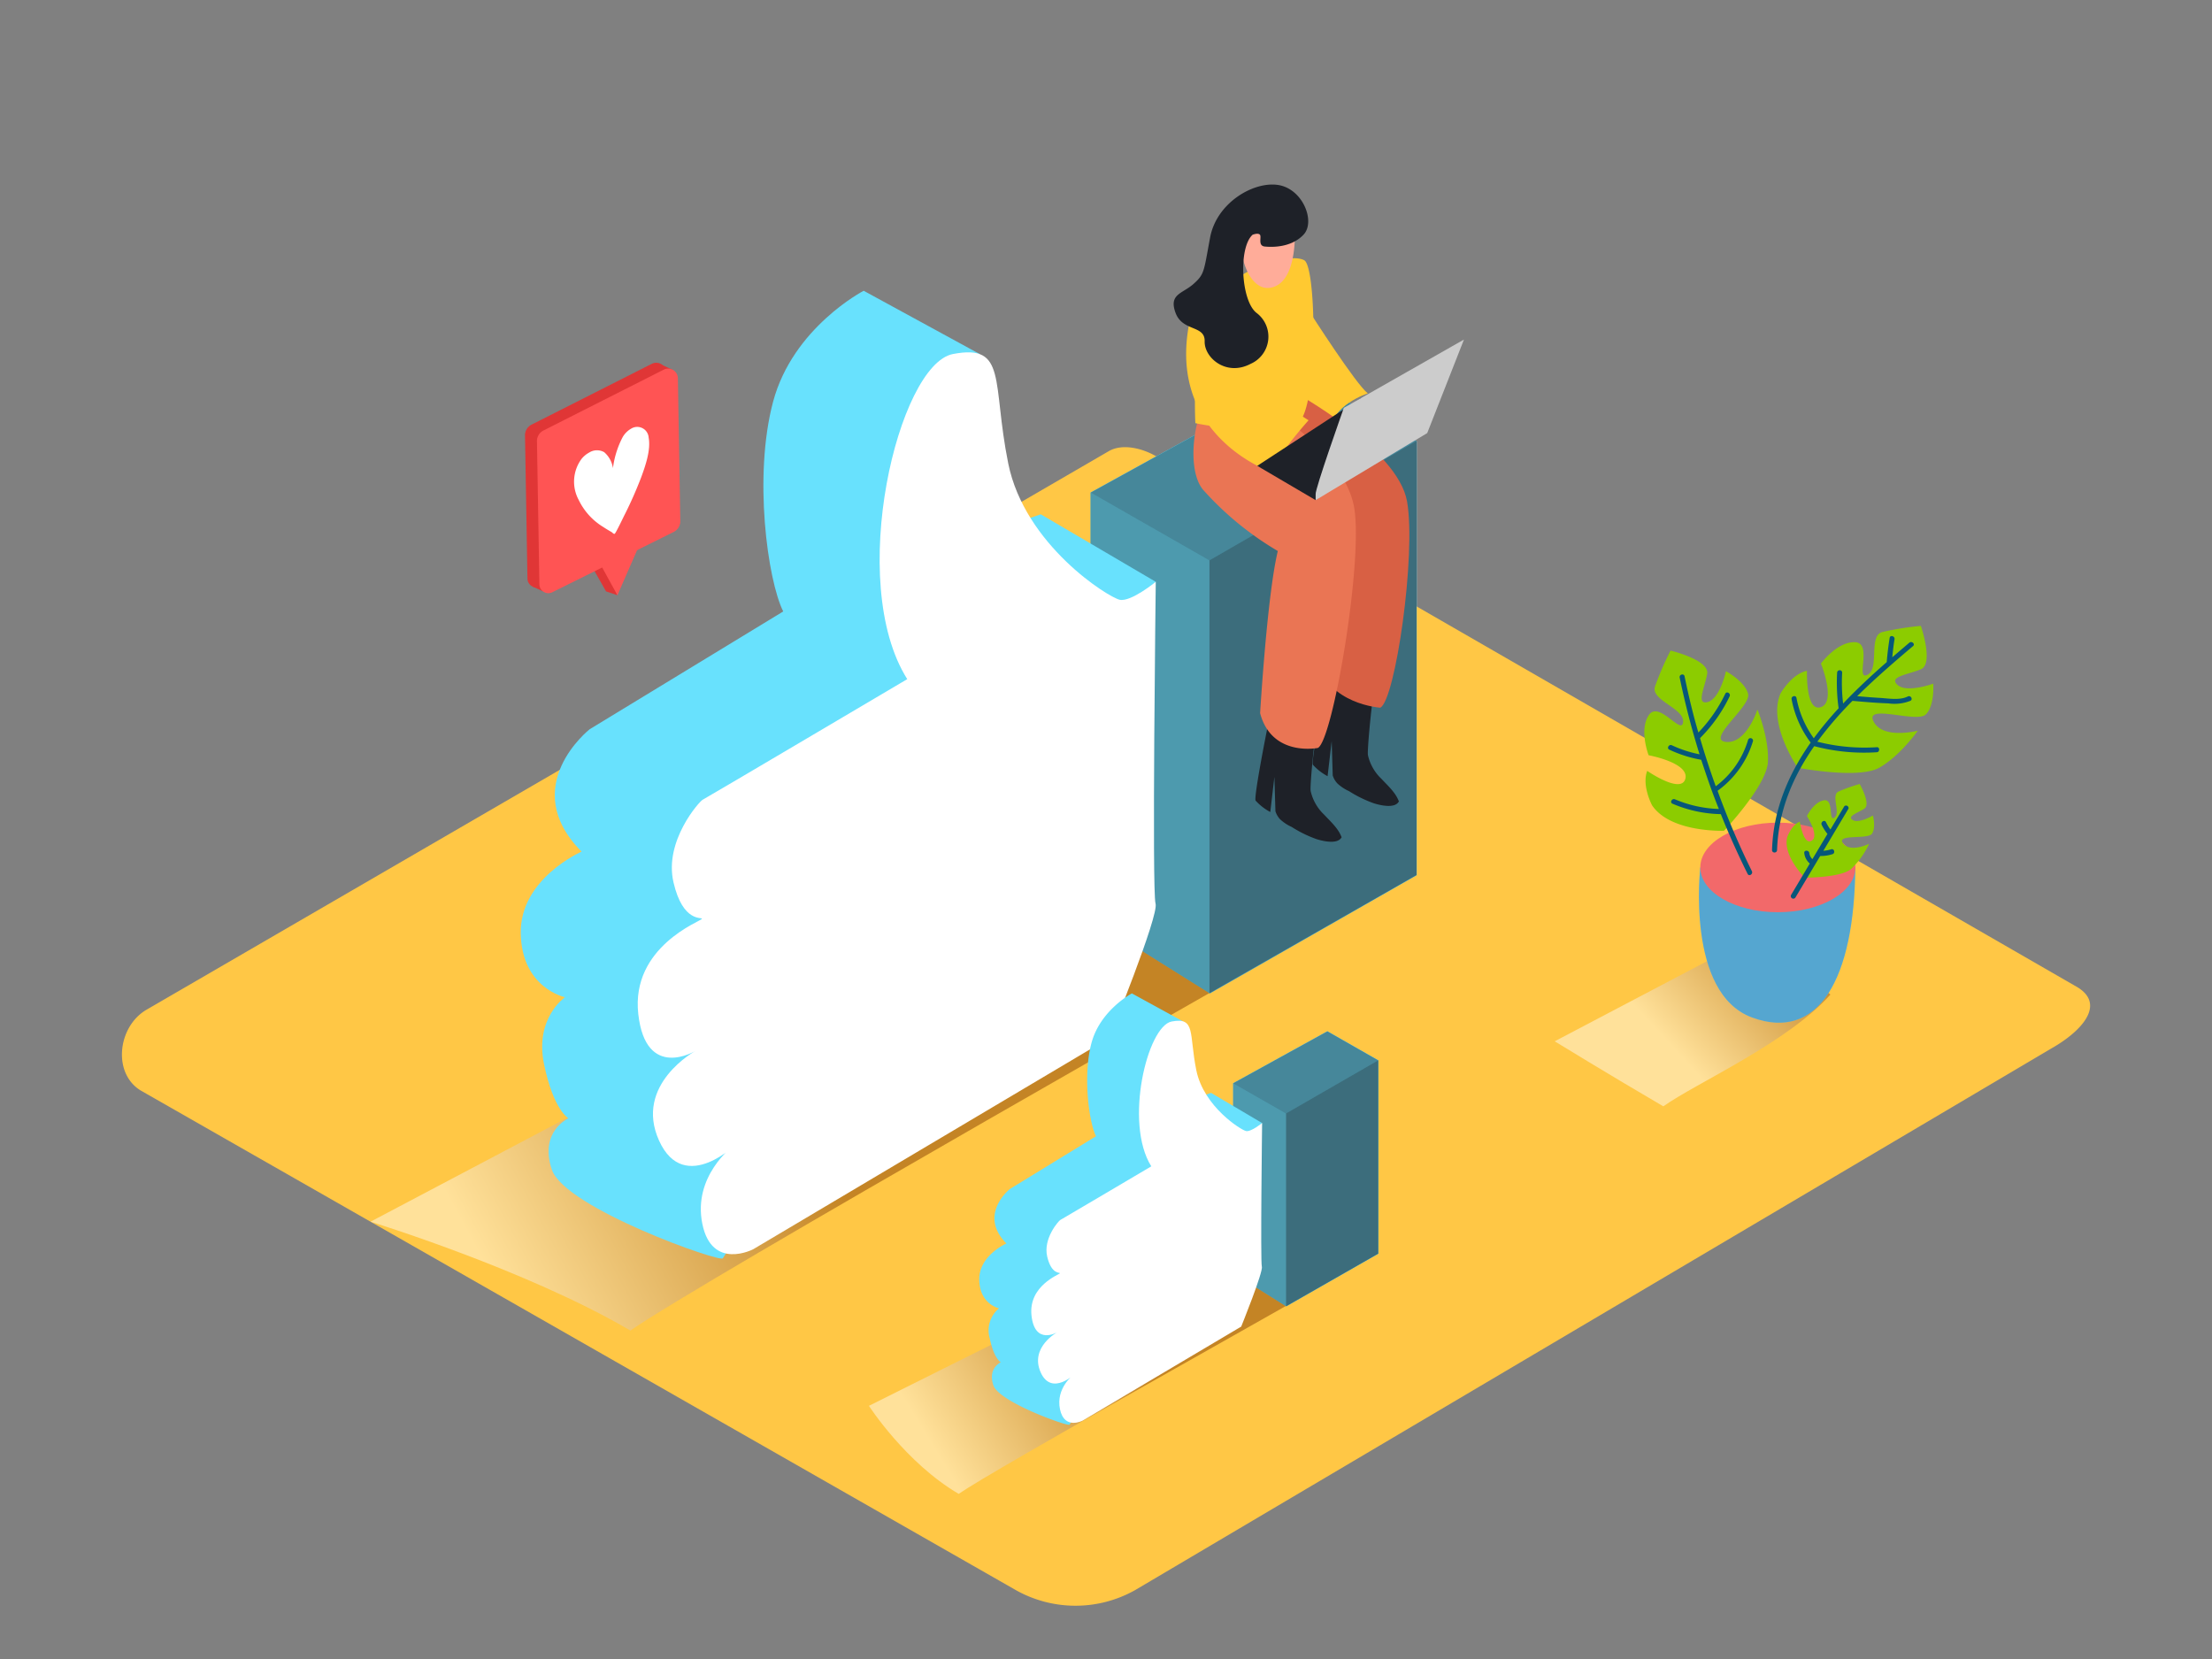
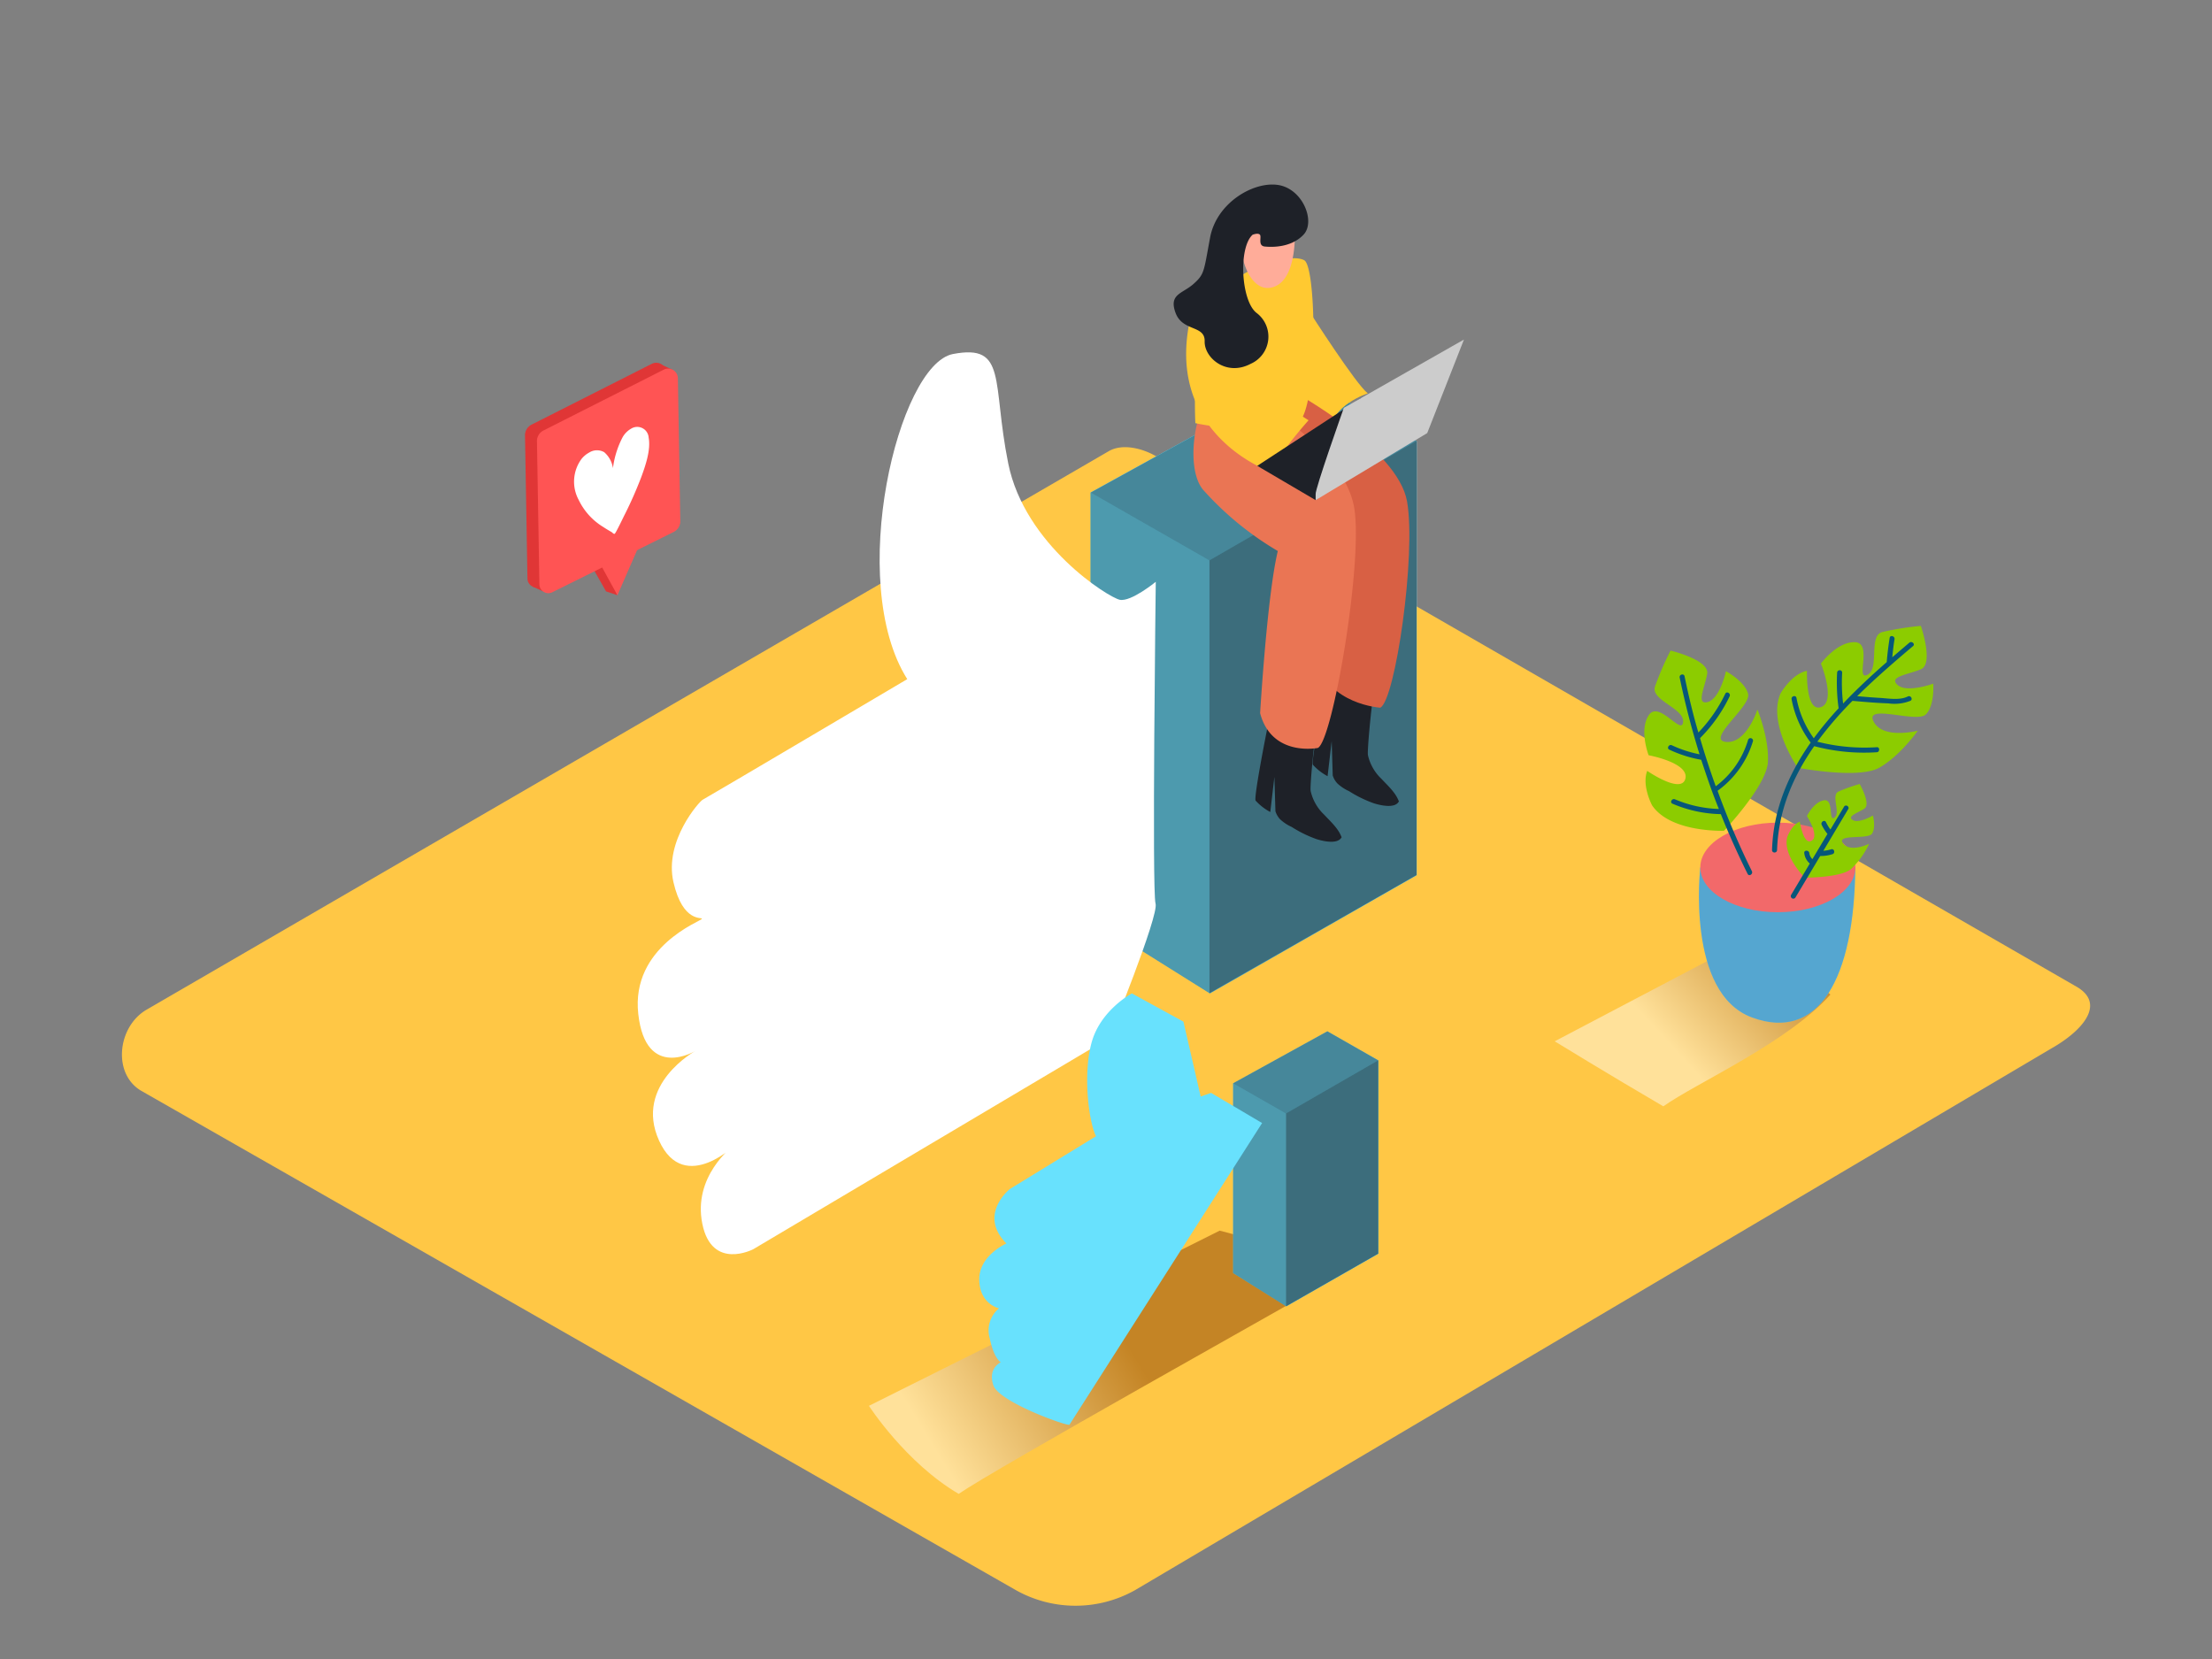
<svg xmlns="http://www.w3.org/2000/svg" xmlns:xlink="http://www.w3.org/1999/xlink" viewBox="0 0 400 300">
  <rect x="0" y="0" width="400" height="300" fill="#808080" stroke="none" />
  <defs>
    <linearGradient id="linear-gradient" x1="144.76" y1="201.34" x2="88.98" y2="231.6" gradientUnits="userSpaceOnUse">
      <stop offset="0" stop-color="#7f3500" />
      <stop offset="0.04" stop-color="#843d0a" />
      <stop offset="1" stop-color="#fff" />
    </linearGradient>
    <linearGradient id="linear-gradient-2" x1="202.42" y1="240.88" x2="168.55" y2="261.58" xlink:href="#linear-gradient" />
    <linearGradient id="linear-gradient-3" x1="324.55" y1="167.2" x2="301.43" y2="188.42" gradientUnits="userSpaceOnUse">
      <stop offset="0" stop-color="#7f3500" />
      <stop offset="1" stop-color="#fff" />
    </linearGradient>
  </defs>
  <title>ZZ</title>
  <g style="isolation:isolate">
    <g id="Layer_2" data-name="Layer 2">
      <path d="M205.27,287.54l165.77-98c5.28-3,9.8-7.83,4.66-11L209.33,82.67c-2.5-1.55-6.29-2.56-8.82-1.09l-174,101c-5.28,3.06-6.22,11.63-.94,14.69l157.86,90.12A22,22,0,0,0,205.27,287.54Z" fill="#ffc745" />
-       <path d="M252.25,160.45l-45.62-13.23L67,220.92s28.18,8.64,47,19.69C126,232.15,227.59,174.54,252.25,160.45Z" opacity="0.46" fill="url(#linear-gradient)" style="mix-blend-mode:multiply" />
      <path d="M245.15,229l-24.59-6.46-63.43,31.68s6.63,10.29,16.23,15.92C179.46,265.88,232.59,236.23,245.15,229Z" opacity="0.46" fill="url(#linear-gradient-2)" style="mix-blend-mode:multiply" />
      <polygon points="256.18 158.25 256.18 79.75 235.49 67.96 197.2 89.08 197.2 166.12 218.78 179.64 256.18 158.25" fill="#68e1fd" />
      <polygon points="256.18 79.8 218.71 101.37 218.71 179.64 256.18 158.26 256.18 79.8" fill="#68e1fd" />
      <polygon points="218.71 101.37 197.2 89.08 235.49 67.96 256.18 79.8 218.71 101.37" fill="#68e1fd" />
      <polygon points="256.17 158.27 256.17 79.76 235.49 67.97 197.2 89.09 197.2 166.13 218.78 179.65 256.17 158.27" fill="#1e2128" opacity="0.37" />
      <polygon points="256.17 79.75 218.71 101.33 218.71 179.59 256.17 158.21 256.17 79.75" fill="#1e2128" opacity="0.37" />
      <polygon points="218.71 101.34 197.21 89.05 235.5 67.92 256.18 79.76 218.71 101.34" fill="#1e2128" opacity="0.15" />
-       <path d="M209,105.21,188.2,93,184,94.45,177.12,64,156.18,52.58S143.39,59.2,139.8,72.64s-1,32.25,1.83,37.93l-35,21.3S93.47,142.22,105.17,154c0,0-11.18,4.87-11,14.79s8,11.54,8,11.54-5.52,3.75-3.79,12.11,4.42,9.78,4.42,9.78-5.36,2.37-3,9.31,30.79,16.94,30.92,16" fill="#68e1fd" />
      <path d="M209,105.21s-4.47,3.66-6.5,3.25-17.2-9.89-20.18-24.66-.14-21.67-10-19.78-19.37,41.18-8.26,58.79c0,0-36.44,21.54-37,21.81s-7,7.44-5.28,14.9,5.28,6.24,5.15,6.64-12.87,5-11.51,17.2S125.82,190,125.82,190s-11.24,6.1-6.64,16.26,14.5.18,13.82.63-7.72,5.87-6,14.4,9.21,4.61,9.21,4.61l64.37-38.2s9.05-22.21,8.38-24.31S209,105.21,209,105.21Z" fill="#fff" />
      <polyline points="111.65 107.64 109.59 106.94 106.85 102.1 109.64 101.8" fill="#e03636" />
      <path d="M94.94,78.81l.44,25.81a1.62,1.62,0,0,0,2.35,1.43l21.94-10.9a2.15,2.15,0,0,0,1.19-2l-.44-25.82a1.76,1.76,0,0,0-2.55-1.54l-21.75,11A2.15,2.15,0,0,0,94.94,78.81Z" fill="#e03636" />
      <polygon points="121.62 66.87 119.08 65.69 119.08 67.63 121.62 66.87" fill="#e03636" />
      <polygon points="98.18 106.93 96.33 106.08 97.68 105.19 98.18 106.93" fill="#e03636" />
      <path d="M97.1,79.85l.44,25.81a1.62,1.62,0,0,0,2.35,1.43l21.94-10.9a2.15,2.15,0,0,0,1.19-2l-.44-25.82A1.76,1.76,0,0,0,120,66.86l-21.75,11A2.15,2.15,0,0,0,97.1,79.85Z" fill="#ff5454" />
      <polyline points="116.16 97.3 111.65 107.64 107.67 100.39" fill="#ff5454" />
      <path d="M114.14,77.51a2.07,2.07,0,0,1,3.16,1.64c.39,2.12-.49,4.82-1.33,7.1a72.75,72.75,0,0,1-3.1,7c-.11.21-1.52,3.17-1.71,3.27s-.43-.23-.59-.32c-.49-.28-1-.58-1.46-.89a11.61,11.61,0,0,1-4.47-4.92,6.93,6.93,0,0,1,.51-7.39,4.49,4.49,0,0,1,1.37-1.15,2.64,2.64,0,0,1,2.74-.08,4.73,4.73,0,0,1,1.58,2.88,16.52,16.52,0,0,1,1.74-5.57A4.1,4.1,0,0,1,114.14,77.51Z" fill="#fff" />
      <path d="M242.54,151.25c-.58-1.49-2-2.76-3.08-3.92a8.46,8.46,0,0,1-2.45-4.28c-.19-.86.88-11.55,1.14-11.5-2.68-.57-6.75-1.74-8.1-4.16-1.09,5.12-3.34,16.74-3,17.38a9.93,9.93,0,0,0,2.66,2.07l.74-6.35.19,6.22a3.85,3.85,0,0,0,.82,1.42,7.71,7.71,0,0,0,2.12,1.41,21.91,21.91,0,0,0,4.52,2.21c1.13.35,3.8,1,4.51-.36Z" fill="#1e2128" />
      <path d="M252.9,144.77c-.58-1.49-2-2.76-3.08-3.92a8.46,8.46,0,0,1-2.45-4.28c-.19-.86.88-11.55,1.14-11.5-2.68-.57-6.75-1.74-8.1-4.16-1.09,5.12-3.34,16.74-3,17.38a9.93,9.93,0,0,0,2.66,2.07l.74-6.35.19,6.22a3.85,3.85,0,0,0,.82,1.42,7.71,7.71,0,0,0,2.12,1.41,21.91,21.91,0,0,0,4.52,2.21c1.13.35,3.8,1,4.51-.36Z" fill="#1e2128" />
      <path d="M236.89,56.51s8.31,13,10.46,14.63c0,0-6.63,2.07-6.92,7.06,0,0-7.62-4.67-9.25-7.2S236.89,56.51,236.89,56.51Z" fill="#ffc931" />
      <path d="M233.86,70.8s18.89,10.25,20.58,19.87-2.13,36-4.84,37.3c0,0-9.41-.57-11.51-8.54,0,0,1.53-11.84,3.45-19.77,0,0-10.41-1.94-16-8.57-3.35-4-2.26-19.8.39-21.16S234.27,61.23,233.86,70.8Z" fill="#d86044" />
      <path d="M230,74.19s13.18,7.94,14.87,17.56-3.85,42.17-6.56,43.5c0,0-8.33,1.69-10.44-6.28,0,0,1.27-21.4,3.2-29.33a56.33,56.33,0,0,1-13.51-11.07c-3.35-4-1.31-15.23,1.34-16.59S230.37,64.61,230,74.19Z" fill="#ea7554" />
      <path d="M216.16,76.52s-.95-16.85,3.63-22.66,13.73-8.14,16.07-6.79,2.48,28.69-1.44,29.45A44.37,44.37,0,0,1,216.16,76.52Z" fill="#ffc931" />
      <path d="M224.9,56.47c-.11.38-1.89,8.67,3.37,13.23A60.31,60.31,0,0,0,236.63,76s-6.61,7.35-6.39,9.5c0,0-20.59-6.73-14.68-29.26" fill="#ffc931" />
      <path d="M234.06,39.62s1.09,10.5-3.67,12.24c-3.47,1.26-5.45-3.26-5.79-6a9.09,9.09,0,0,1,4-8.26C230.86,36,233.73,36.42,234.06,39.62Z" fill="#ffac99" />
      <path d="M226.51,42.45s1-.4,1.33,0-.43,2,.87,2.13,4.77.22,7-2.13-.1-8.31-4.58-9S220,36.69,218.83,42.93s-1,6.62-3,8.41-4.52,1.81-3.25,5.24,5.34,2.16,5.26,5.14,3.9,6.39,8.3,4.08a5.37,5.37,0,0,0,1.08-9.22C224.42,54.42,223.9,44.8,226.51,42.45Z" fill="#1e2128" />
      <polyline points="237.91 90.44 227.35 84.24 246.14 71.97 256.12 75.92" fill="#1e2128" />
      <path d="M237.91,89.38c-.17-.79,5.1-15.63,5.1-15.63L264.73,61.4l-6.64,16.91L237.91,90.44Z" fill="#ccc" />
      <polygon points="249.24 226.71 249.24 191.74 240.03 186.49 222.98 195.9 222.98 230.21 232.59 236.23 249.24 226.71" fill="#68e1fd" />
      <polygon points="249.24 191.76 232.56 201.37 232.56 236.23 249.24 226.71 249.24 191.76" fill="#68e1fd" />
-       <polygon points="232.56 201.37 222.98 195.9 240.03 186.49 249.24 191.76 232.56 201.37" fill="#68e1fd" />
      <polygon points="249.24 226.71 249.24 191.75 240.03 186.5 222.98 195.9 222.98 230.21 232.59 236.24 249.24 226.71" fill="#1e2128" opacity="0.37" />
      <polygon points="249.24 191.74 232.56 201.35 232.56 236.21 249.24 226.69 249.24 191.74" fill="#1e2128" opacity="0.37" />
      <polygon points="232.56 201.36 222.98 195.88 240.03 186.47 249.24 191.75 232.56 201.36" fill="#1e2128" opacity="0.15" />
      <path d="M228.23,203.08,219,197.63l-1.88.66L214,184.74l-9.32-5.1s-5.7,3-7.3,8.94-.45,14.36.81,16.89L182.63,215s-5.85,4.61-.64,9.86c0,0-5,2.17-4.91,6.59s3.58,5.14,3.58,5.14a5.14,5.14,0,0,0-1.69,5.4c.77,3.72,2,4.36,2,4.36s-2.39,1.05-1.34,4.15,13.71,7.55,13.77,7.12" fill="#68e1fd" />
-       <path d="M228.23,203.08s-2,1.63-2.9,1.45-7.66-4.4-9-11-.06-9.65-4.46-8.81-8.63,18.34-3.68,26.19c0,0-16.23,9.59-16.47,9.71s-3.14,3.31-2.35,6.63,2.35,2.78,2.29,3-5.73,2.23-5.13,7.66,4.65,3,4.65,3-5,2.72-3,7.24,6.46.08,6.15.28-3.44,2.61-2.65,6.41,4.1,2.05,4.1,2.05l28.67-17s4-9.89,3.73-10.83S228.23,203.08,228.23,203.08Z" fill="#fff" />
      <path d="M331,179.85l-13.4-10.72-36.46,19.17s10,6.13,19.64,11.76C306.85,195.76,323.07,188.67,331,179.85Z" opacity="0.46" fill="url(#linear-gradient-3)" style="mix-blend-mode:multiply" />
      <path d="M307.47,156.86s-2.65,22.74,9.38,27.14,18.47-7,18.65-27.14" fill="#68e1fd" />
      <path d="M307.47,156.86s-2.65,22.74,9.38,27.14,18.47-7,18.65-27.14" fill="#2e2e75" opacity="0.33" />
      <ellipse cx="321.49" cy="156.86" rx="14.02" ry="8.1" fill="#f2696a" />
      <path d="M325.08,138.83s-5.5-7.94-3.1-13.44c0,0,2-3.53,4.78-4.09,0,0-.28,7.53,2.52,6.57s0-7.88,0-7.88,2.94-4,6.17-3.86,0,7,2.24,5.9.14-7,2.66-7.73a53,53,0,0,1,7-1.12s2.38,6.87,0,7.85-5.89,1.32-4.21,2.83,6.45-.23,6.45-.23.3,3.87-1.32,5.54-11.16-2-9.47,1.3,8,1.66,8,1.66-3.22,4.61-7,6.71S325.08,138.83,325.08,138.83Z" fill="#8ccc00" />
      <path d="M326.37,158.71s-4-3.92-3.19-7.3c0,0,.75-2.21,2.28-2.83,0,0,.64,4.31,2.13,3.46s-.84-4.47-.84-4.47,1.25-2.58,3.09-2.85.75,4,1.9,3.11-.67-4,.69-4.68a30.6,30.6,0,0,1,3.86-1.38s2.09,3.65.84,4.46-3.2,1.38-2.09,2.06,3.64-.82,3.64-.82.58,2.16-.16,3.28-6.55,0-5.24,1.75,4.71.09,4.71.09a14.92,14.92,0,0,1-3.26,4.56C332.8,158.74,326.37,158.71,326.37,158.71Z" fill="#8ccc00" />
      <path d="M311.75,150.23s-9.66.37-13-4.6c0,0-1.91-3.57-.88-6.23,0,0,6.2,4.28,6.9,1.4s-6.65-4.23-6.65-4.23-1.78-4.63.06-7.28,5.94,3.78,6.18,1.28-5.86-3.9-5.09-6.4a53,53,0,0,1,2.82-6.52s7.08,1.68,6.62,4.22-2.05,5.67.13,5.07,3.27-5.56,3.27-5.56,3.42,1.83,4,4.09-7.7,8.32-4,8.69,5.69-5.85,5.69-5.85,2.15,5.2,1.89,9.52S311.75,150.23,311.75,150.23Z" fill="#8ccc00" />
      <path d="M345.27,116.22q-1.53,1.3-3.09,2.64c.11-1.09.23-2.18.41-3.27.09-.57-.79-.82-.88-.24q-.35,2.18-.53,4.38c-2.71,2.37-5.39,4.86-7.89,7.49a32.57,32.57,0,0,1-.17-5.58c0-.59-.88-.58-.91,0a33.5,33.5,0,0,0,.27,6.44,63.12,63.12,0,0,0-4.49,5.42,18.08,18.08,0,0,1-3.13-7.29c-.11-.58-1-.33-.88.24a18.7,18.7,0,0,0,3.37,7.73.46.46,0,0,0,.09.08c-4,5.69-6.77,12.07-7,19.46,0,.59.89.59.91,0,.23-7.12,2.87-13.28,6.72-18.79a35.19,35.19,0,0,0,11.3,1.1c.58,0,.59-1,0-.91a34.48,34.48,0,0,1-10.74-1,66.19,66.19,0,0,1,6.35-7.38l.08,0c2.13.19,4.26.38,6.4.45a7.8,7.8,0,0,0,4-.46c.52-.26.06-1.05-.46-.79-1.47.74-3.53.35-5.11.26-1.35-.08-2.7-.19-4.05-.31,3.25-3.22,6.74-6.22,10.11-9.07C346.37,116.48,345.72,115.84,345.27,116.22Z" fill="#06577a" />
      <path d="M317,134a.46.46,0,0,0-.88-.24,16.16,16.16,0,0,1-5.86,8.42q-1.55-4.3-2.84-8.7a27.26,27.26,0,0,0,5.35-7.56c.25-.53-.53-1-.79-.46a26.55,26.55,0,0,1-4.86,7c-1-3.36-1.79-6.75-2.5-10.17-.12-.57-1-.33-.88.24q1.45,7,3.59,13.87a21.4,21.4,0,0,1-5-1.63c-.53-.25-1,.54-.46.79a22.39,22.39,0,0,0,5.76,1.83h0c1,3,2,6,3.2,8.9a22.06,22.06,0,0,1-7.94-1.75c-.53-.23-1,.56-.46.79a23.27,23.27,0,0,0,8.75,1.89q2.2,5.49,4.84,10.8c.26.53,1,.06.79-.46A142.41,142.41,0,0,1,310.59,143h0A17.16,17.16,0,0,0,317,134Z" fill="#06577a" />
      <path d="M333.52,145.78,331,150a7.87,7.87,0,0,1-.8-1.32c-.25-.53-1-.07-.79.46a8.7,8.7,0,0,0,1.05,1.66l0,0-2.72,4.56a1.86,1.86,0,0,1-.56-1.09c-.07-.58-1-.58-.91,0a2.87,2.87,0,0,0,1,1.88l-3.4,5.71a.46.46,0,0,0,.79.46l4.49-7.53a6.82,6.82,0,0,0,2.22-.33c.56-.18.32-1.06-.24-.88a6.07,6.07,0,0,1-1.41.27l4.55-7.63A.46.46,0,0,0,333.52,145.78Z" fill="#06577a" />
    </g>
  </g>
</svg>